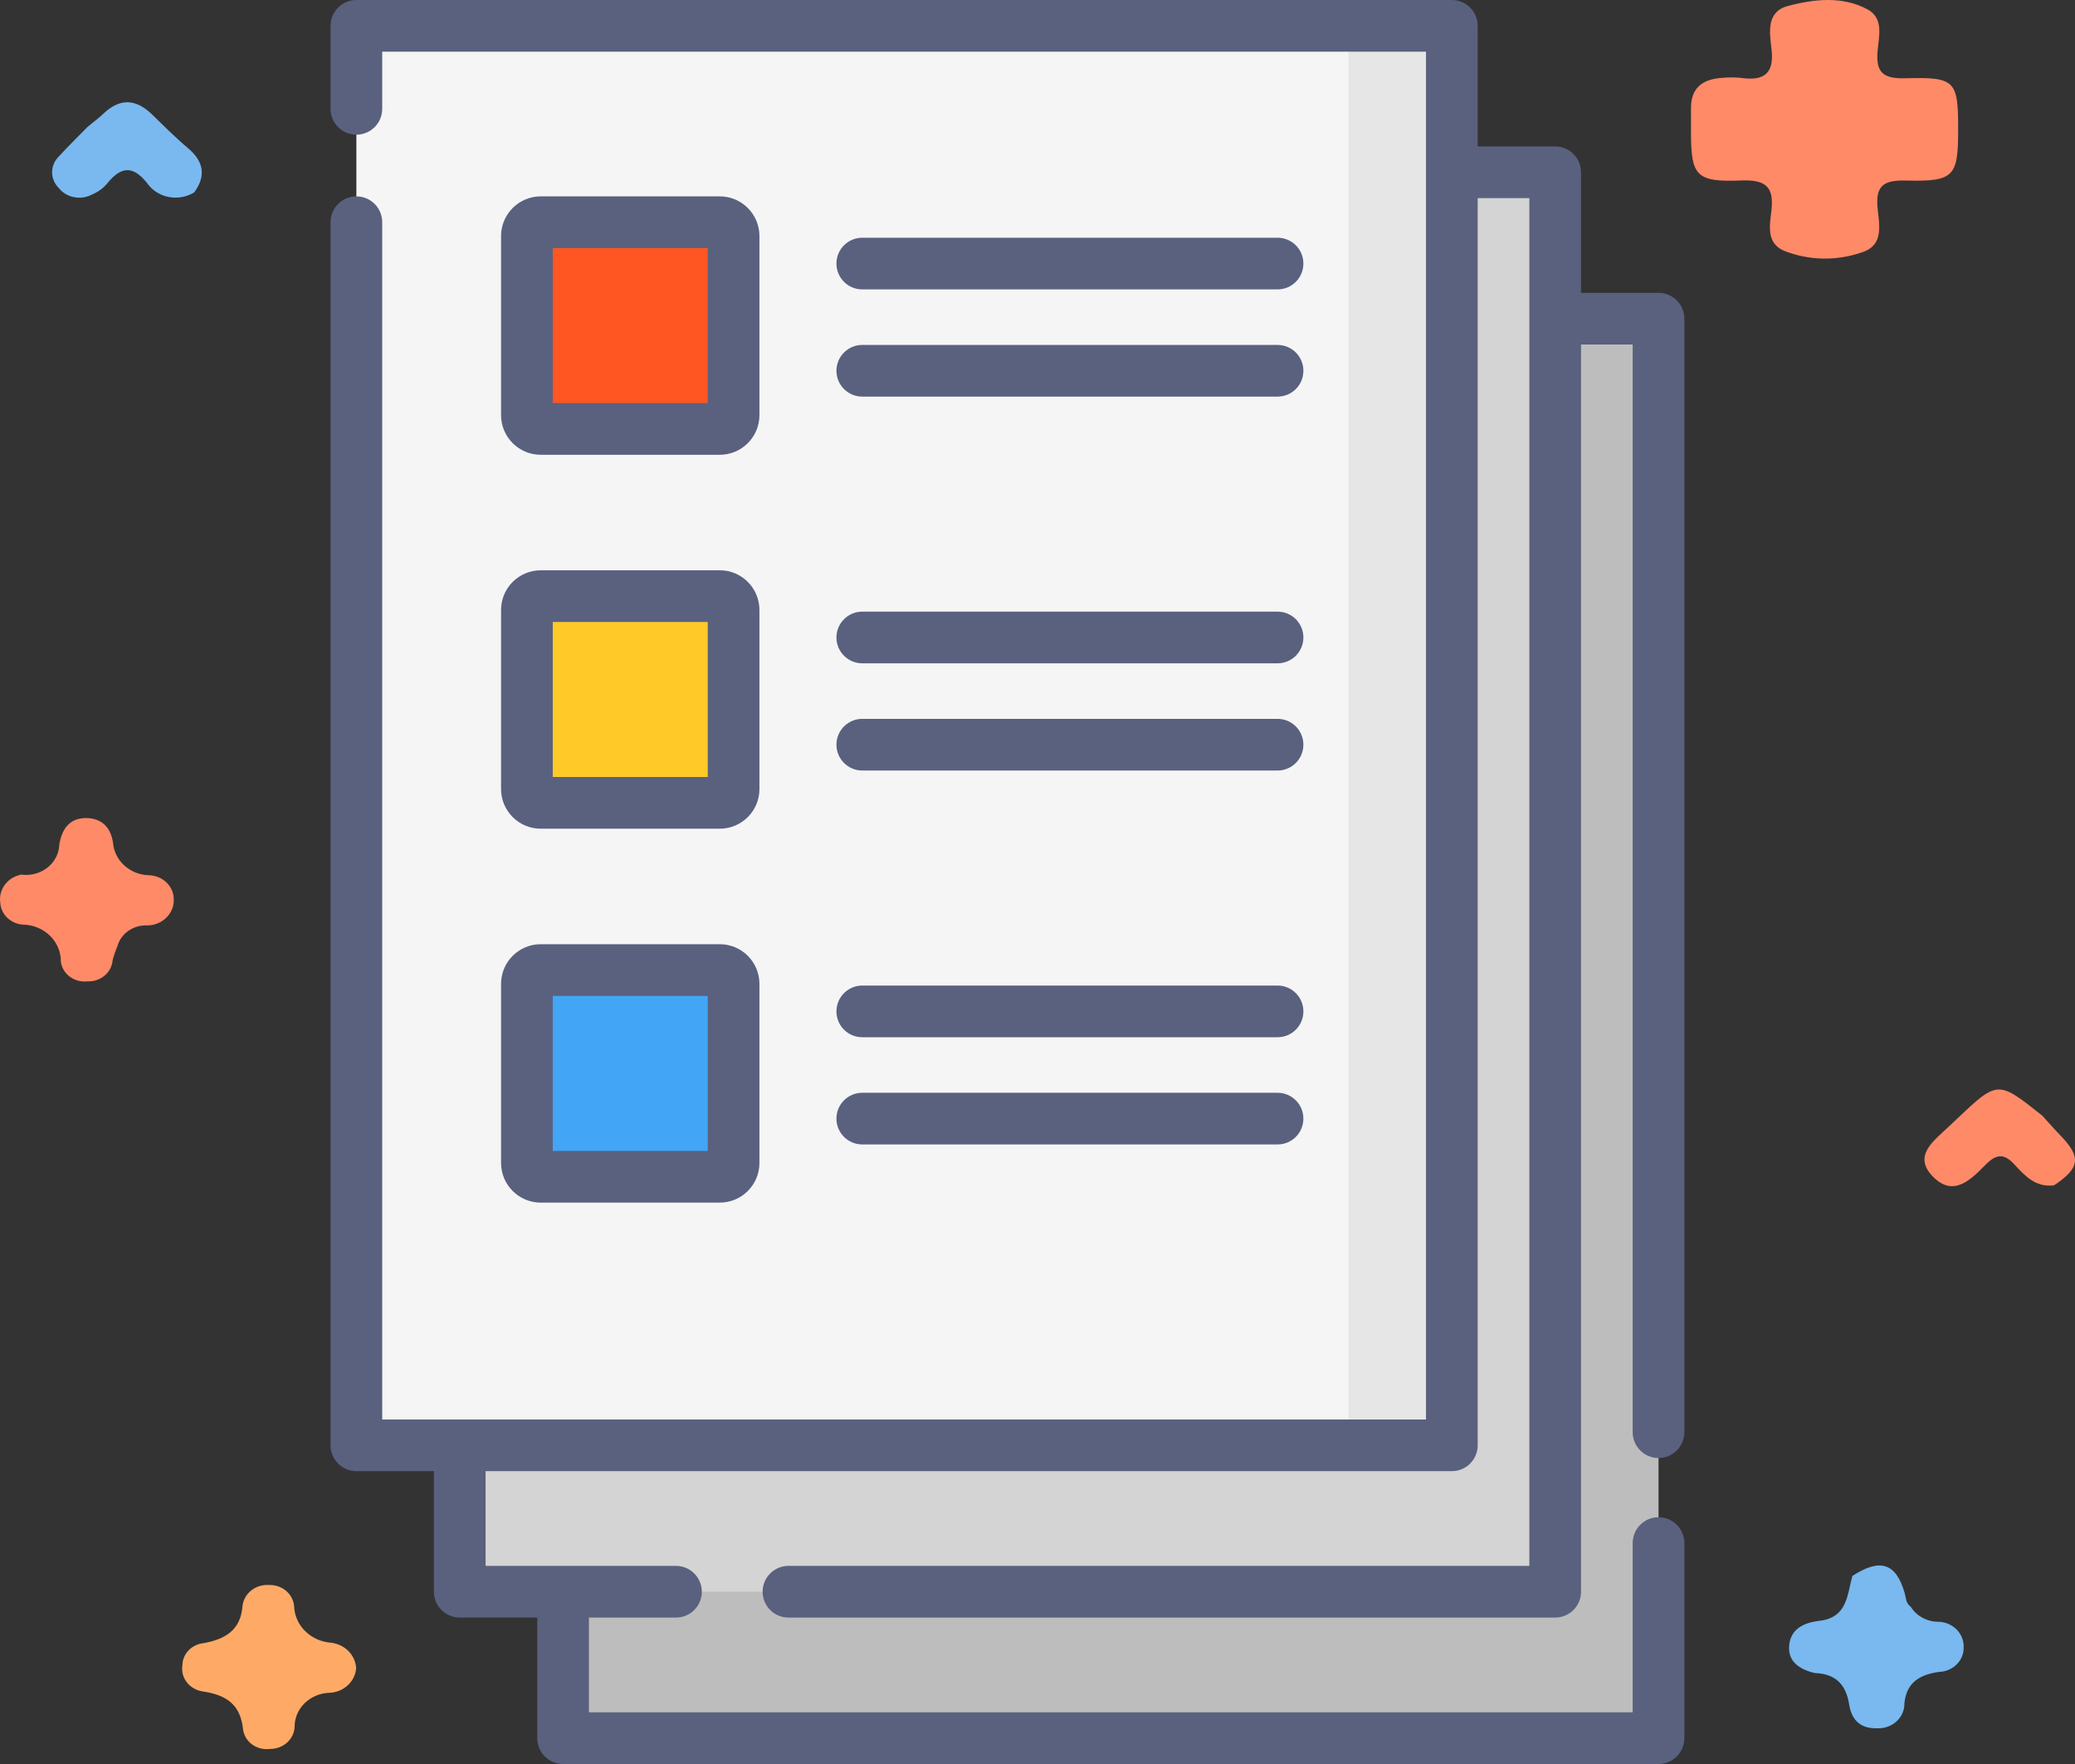
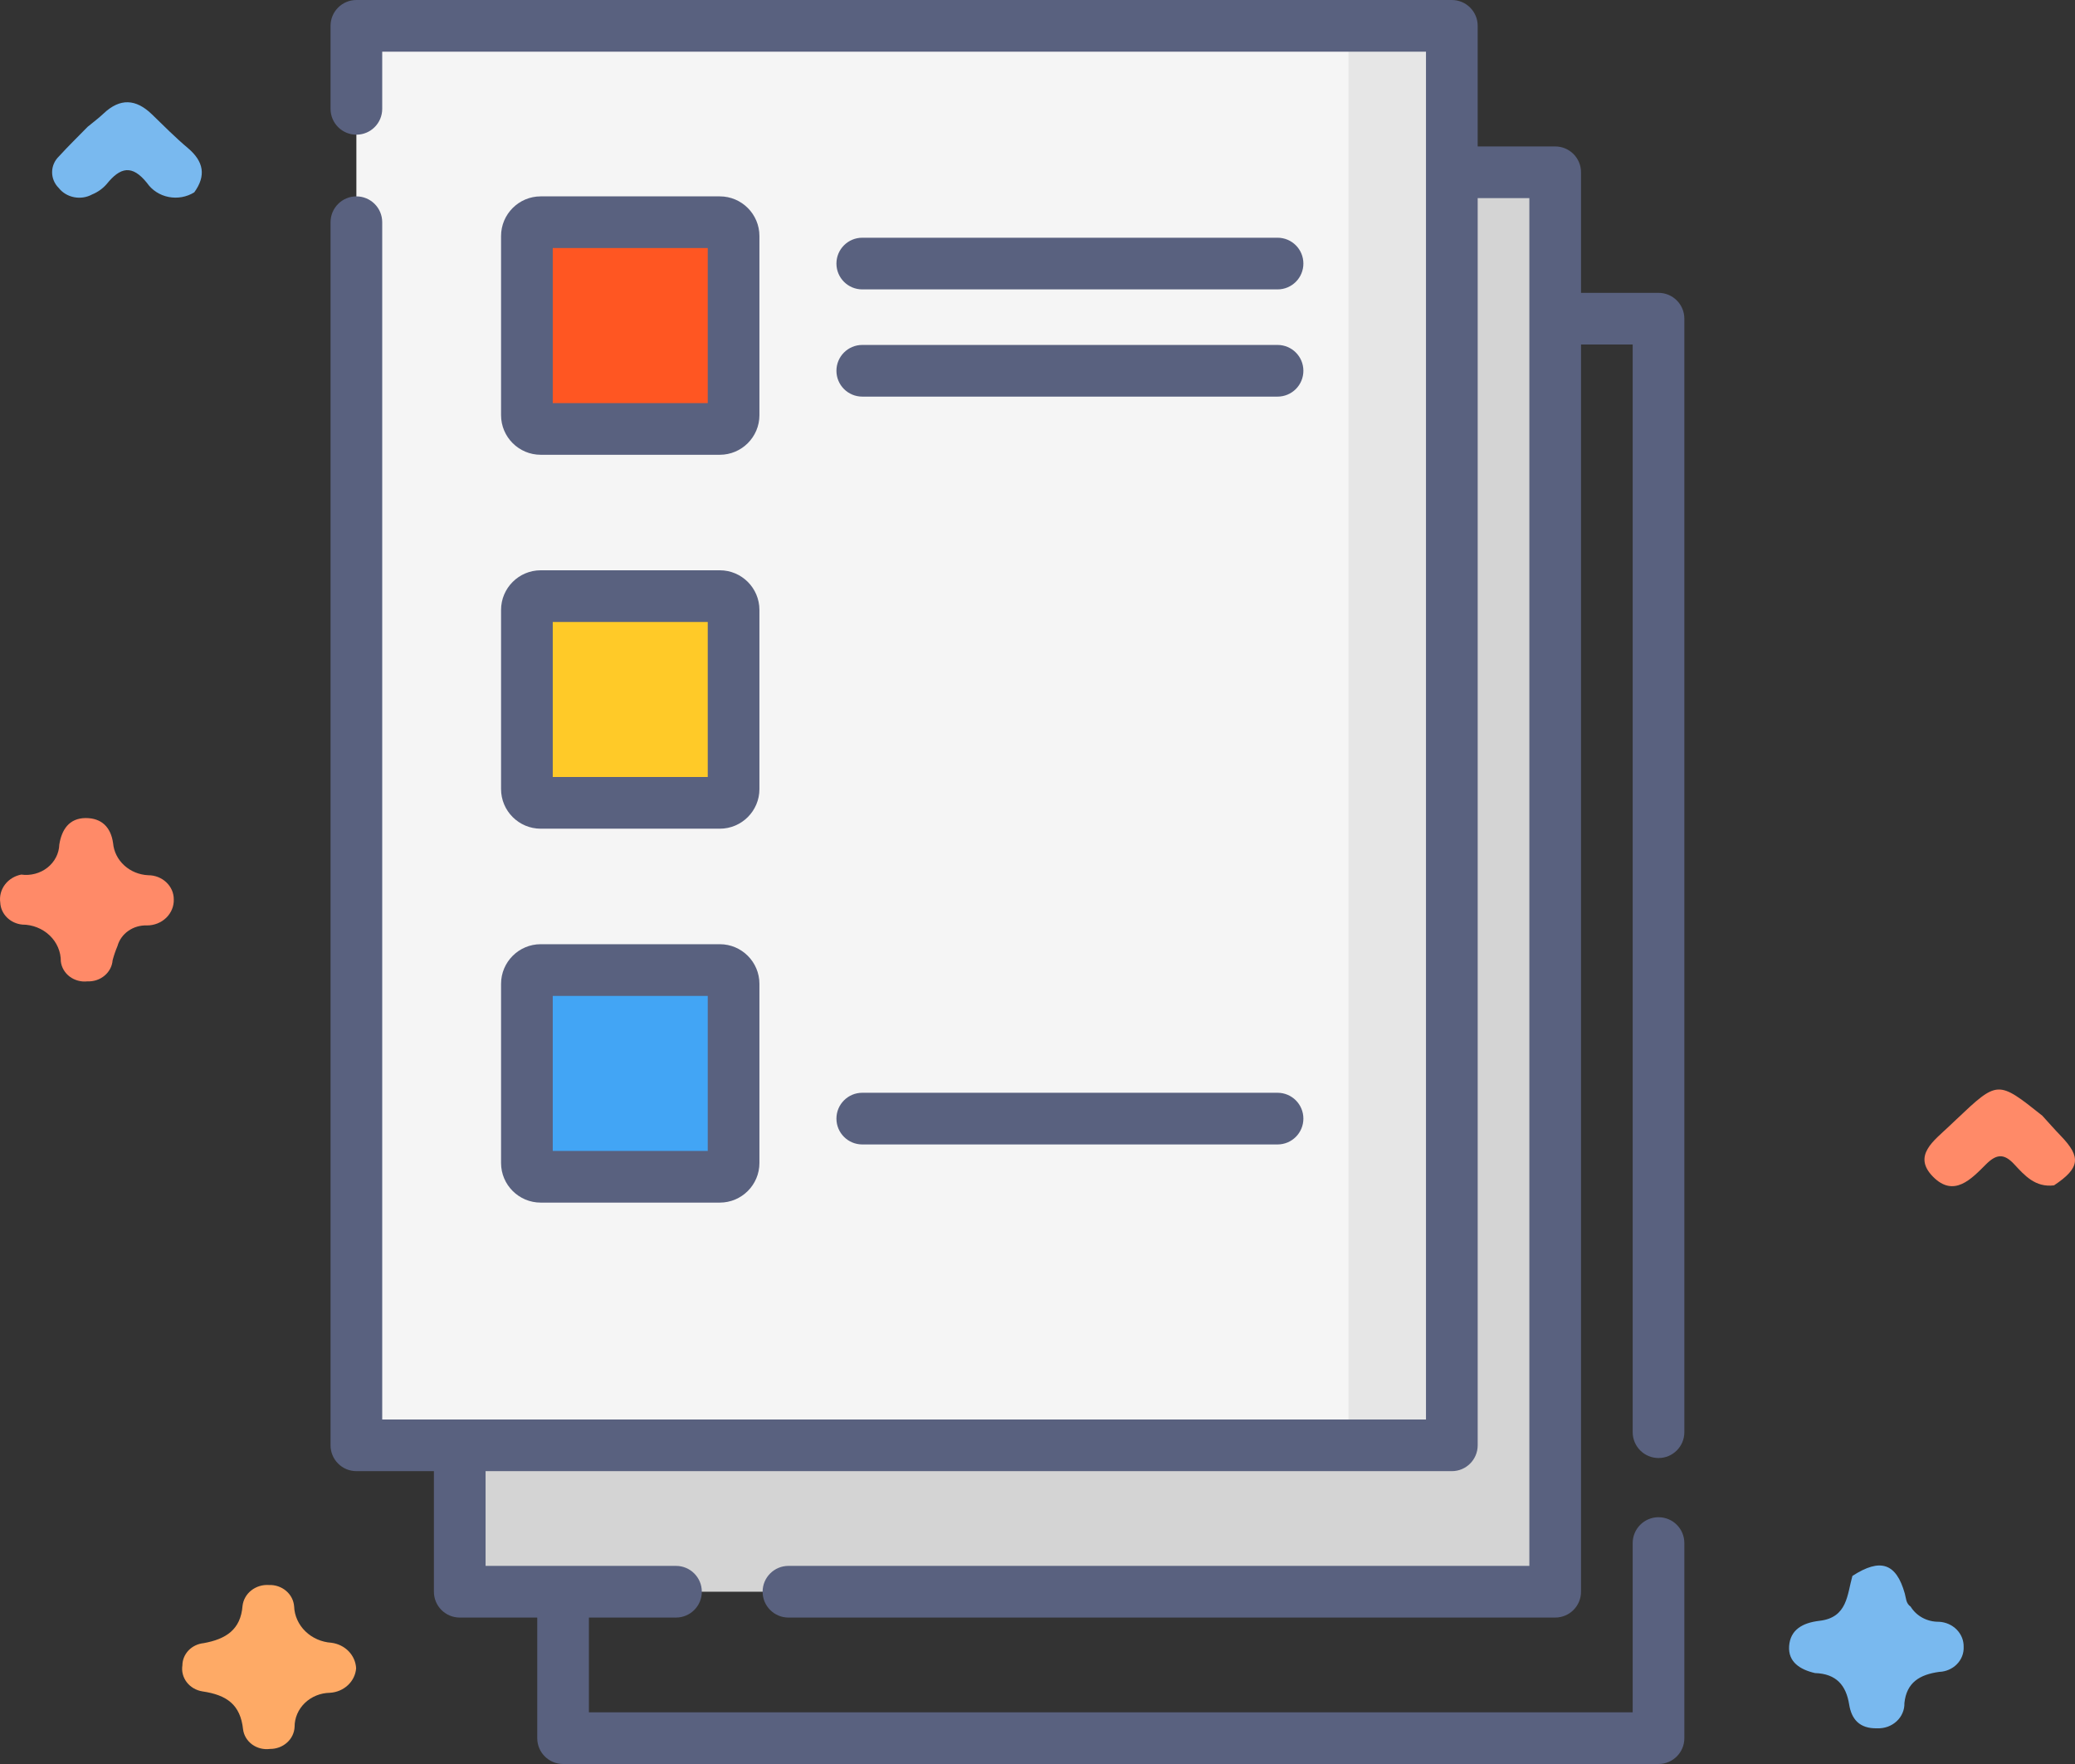
<svg xmlns="http://www.w3.org/2000/svg" width="80" height="68" viewBox="0 0 80 68" fill="none">
  <rect x="0" y="0" width="80" height="68" fill="#333333" stroke="none" />
  <path d="M69.976 64.495C69.395 64.361 68.937 64.065 68.978 63.459C69.021 62.826 69.493 62.556 70.149 62.48C71.232 62.355 71.213 61.471 71.418 60.75C72.494 60.051 73.108 60.254 73.438 61.429C73.489 61.609 73.479 61.808 73.663 61.933C73.773 62.114 73.933 62.263 74.125 62.366C74.317 62.468 74.535 62.521 74.756 62.517C75.017 62.53 75.262 62.639 75.439 62.819C75.617 63 75.713 63.239 75.707 63.485C75.713 63.607 75.692 63.729 75.648 63.843C75.603 63.958 75.535 64.063 75.447 64.152C75.359 64.242 75.254 64.314 75.136 64.365C75.019 64.416 74.892 64.445 74.763 64.449C74.013 64.553 73.505 64.857 73.423 65.652C73.427 65.782 73.402 65.912 73.35 66.032C73.299 66.153 73.222 66.262 73.123 66.353C73.025 66.444 72.908 66.515 72.779 66.562C72.651 66.608 72.513 66.629 72.376 66.624C71.687 66.641 71.383 66.27 71.292 65.701C71.174 64.972 70.803 64.52 69.976 64.495Z" fill="#79B9EF" />
  <path d="M79.191 45.694C78.465 45.782 78.058 45.312 77.653 44.877C77.263 44.457 76.97 44.484 76.571 44.881C76.008 45.442 75.331 46.184 74.52 45.355C73.727 44.544 74.57 43.967 75.143 43.419C75.239 43.326 75.337 43.235 75.434 43.144C77.023 41.642 77.023 41.642 78.738 43.007C78.978 43.27 79.213 43.538 79.461 43.795C80.246 44.61 80.187 45.032 79.191 45.694Z" fill="#FF8A68" />
  <path d="M13.73 64.31C13.712 64.556 13.599 64.788 13.413 64.962C13.226 65.136 12.98 65.24 12.718 65.255C12.354 65.261 12.007 65.403 11.753 65.648C11.498 65.894 11.356 66.225 11.358 66.568C11.348 66.798 11.244 67.016 11.067 67.174C10.89 67.333 10.655 67.421 10.411 67.419C10.289 67.435 10.166 67.428 10.048 67.399C9.93 67.37 9.819 67.318 9.722 67.248C9.625 67.177 9.544 67.089 9.484 66.989C9.424 66.889 9.385 66.778 9.371 66.663C9.269 65.714 8.747 65.339 7.804 65.201C7.561 65.162 7.345 65.036 7.2 64.848C7.056 64.66 6.995 64.426 7.032 64.197C7.033 63.984 7.118 63.779 7.269 63.621C7.42 63.463 7.628 63.364 7.853 63.341C8.707 63.186 9.28 62.824 9.351 61.902C9.378 61.671 9.498 61.458 9.687 61.309C9.876 61.159 10.119 61.084 10.365 61.1C10.61 61.09 10.849 61.171 11.031 61.326C11.214 61.481 11.324 61.697 11.34 61.928C11.354 62.287 11.509 62.628 11.774 62.886C12.039 63.144 12.395 63.3 12.775 63.326C13.031 63.358 13.267 63.474 13.442 63.654C13.616 63.834 13.718 64.066 13.73 64.31Z" fill="#FEAA66" />
  <path d="M3.379 4.888C3.584 4.718 3.8 4.559 3.992 4.377C4.63 3.772 5.243 3.812 5.858 4.408C6.312 4.849 6.758 5.299 7.243 5.707C7.857 6.224 7.953 6.776 7.489 7.415C7.345 7.504 7.183 7.566 7.014 7.597C6.845 7.627 6.671 7.626 6.502 7.593C6.333 7.56 6.173 7.496 6.031 7.404C5.888 7.312 5.766 7.195 5.672 7.059C5.09 6.328 4.632 6.45 4.115 7.093C3.964 7.268 3.771 7.406 3.551 7.496C3.341 7.611 3.095 7.648 2.858 7.602C2.62 7.556 2.409 7.43 2.265 7.247C2.098 7.081 2.006 6.86 2.009 6.631C2.011 6.402 2.108 6.183 2.279 6.021C2.631 5.633 3.011 5.266 3.379 4.888Z" fill="#79B9EF" />
  <path d="M0.819 33.714C0.998 33.739 1.18 33.728 1.353 33.682C1.527 33.636 1.689 33.556 1.827 33.447C1.966 33.338 2.079 33.202 2.158 33.049C2.237 32.896 2.281 32.729 2.286 32.559C2.375 31.994 2.658 31.538 3.303 31.535C3.917 31.533 4.275 31.889 4.36 32.504C4.389 32.83 4.542 33.135 4.792 33.362C5.041 33.59 5.37 33.723 5.716 33.739C5.846 33.739 5.974 33.763 6.093 33.81C6.213 33.857 6.321 33.925 6.412 34.012C6.504 34.098 6.576 34.201 6.626 34.313C6.675 34.426 6.7 34.547 6.7 34.669C6.704 34.8 6.681 34.93 6.631 35.051C6.581 35.173 6.506 35.284 6.41 35.378C6.313 35.472 6.198 35.546 6.071 35.597C5.943 35.648 5.806 35.674 5.668 35.674C5.41 35.664 5.157 35.737 4.95 35.882C4.742 36.027 4.594 36.234 4.529 36.47C4.454 36.648 4.391 36.83 4.342 37.016C4.325 37.244 4.213 37.457 4.032 37.609C3.85 37.762 3.613 37.841 3.37 37.83C3.25 37.844 3.127 37.835 3.01 37.803C2.893 37.772 2.784 37.719 2.688 37.648C2.593 37.577 2.514 37.488 2.455 37.388C2.396 37.287 2.358 37.177 2.345 37.063C2.347 36.877 2.31 36.693 2.236 36.521C2.163 36.349 2.054 36.193 1.916 36.061C1.778 35.929 1.613 35.824 1.432 35.752C1.251 35.68 1.057 35.642 0.86 35.642C0.634 35.62 0.424 35.523 0.268 35.367C0.112 35.212 0.02 35.008 0.01 34.794C-0.026 34.551 0.038 34.304 0.188 34.103C0.338 33.902 0.564 33.763 0.819 33.714Z" fill="#FF8A68" />
-   <path d="M75.495 5.012C75.495 6.808 75.333 7.005 73.487 6.96C72.651 6.939 72.318 7.134 72.384 7.97C72.435 8.607 72.68 9.457 71.766 9.733C70.791 10.071 69.716 10.044 68.762 9.659C68.073 9.351 68.24 8.641 68.299 8.087C68.392 7.205 68.081 6.919 67.125 6.957C65.401 7.026 65.197 6.778 65.195 5.134C65.195 4.811 65.198 4.488 65.195 4.164C65.191 3.405 65.626 3.047 66.394 3.002C66.633 2.978 66.874 2.978 67.113 3.002C68.044 3.137 68.403 2.807 68.3 1.901C68.23 1.282 68.077 0.46 68.923 0.233C69.928 -0.038 71.035 -0.161 72.003 0.363C72.642 0.708 72.433 1.419 72.388 1.973C72.326 2.757 72.563 3.042 73.45 3.017C75.399 2.964 75.495 3.104 75.495 5.012Z" fill="#FF8A68" />
-   <path d="M21.709 12.285H63.943V67.004H21.709V12.285Z" fill="#BDBDBD" />
  <path d="M17.725 6.641H59.959V61.359H17.725V6.641Z" fill="#D4D4D4" />
  <path d="M13.74 0.996H55.975V55.715H13.74V0.996Z" fill="#F5F5F5" />
  <path d="M51.99 0.996H55.975V55.715H51.99V0.996Z" fill="#E6E6E6" />
  <path d="M27.752 16.535H20.846C20.552 16.535 20.314 16.297 20.314 16.004V9.098C20.314 8.804 20.552 8.566 20.846 8.566H27.752C28.046 8.566 28.283 8.804 28.283 9.098V16.004C28.283 16.297 28.046 16.535 27.752 16.535Z" fill="#FF5622" />
  <path d="M27.752 30.949H20.846C20.552 30.949 20.314 30.711 20.314 30.418V23.512C20.314 23.218 20.552 22.98 20.846 22.98H27.752C28.046 22.98 28.283 23.218 28.283 23.512V30.418C28.283 30.711 28.046 30.949 27.752 30.949Z" fill="#FFCA28" />
  <path d="M27.752 45.363H20.846C20.552 45.363 20.314 45.125 20.314 44.832V37.926C20.314 37.632 20.552 37.395 20.846 37.395H27.752C28.046 37.395 28.283 37.632 28.283 37.926V44.832C28.283 45.125 28.046 45.363 27.752 45.363Z" fill="#42A5F5" />
  <path d="M63.943 56.205C64.494 56.205 64.939 55.758 64.939 55.209V12.285C64.939 11.735 64.494 11.289 63.943 11.289H60.955V6.641C60.955 6.091 60.509 5.645 59.959 5.645H56.971V0.996C56.971 0.446 56.525 0 55.975 0H13.74C13.19 0 12.744 0.446 12.744 0.996V4.196C12.744 4.746 13.19 5.192 13.74 5.192C14.291 5.192 14.736 4.746 14.736 4.196V1.992H54.978V54.719H14.736V8.566C14.736 8.016 14.291 7.57 13.74 7.57C13.19 7.57 12.744 8.016 12.744 8.566V55.715C12.744 56.265 13.19 56.711 13.74 56.711H16.729V61.359C16.729 61.909 17.174 62.355 17.725 62.355H20.713V67.004C20.713 67.554 21.159 68 21.709 68H63.943C64.494 68 64.939 67.554 64.939 67.004V59.483C64.939 58.933 64.494 58.487 63.943 58.487C63.393 58.487 62.947 58.933 62.947 59.483V66.008H22.705V62.355H26.062C26.612 62.355 27.058 61.909 27.058 61.359C27.058 60.809 26.612 60.363 26.062 60.363H18.721V56.711H55.975C56.525 56.711 56.971 56.265 56.971 55.715V7.637H58.963V60.363H30.398C29.848 60.363 29.402 60.809 29.402 61.359C29.402 61.909 29.848 62.355 30.398 62.355H59.959C60.509 62.355 60.955 61.909 60.955 61.359V13.281H62.947V55.209C62.947 55.758 63.393 56.205 63.943 56.205Z" fill="#59617F" />
  <path d="M20.846 17.531H27.752C28.594 17.531 29.279 16.846 29.279 16.004V9.098C29.279 8.256 28.594 7.57 27.752 7.57H20.846C20.004 7.57 19.318 8.256 19.318 9.098V16.004C19.318 16.846 20.004 17.531 20.846 17.531ZM21.311 9.562H27.287V15.539H21.311V9.562Z" fill="#59617F" />
  <path d="M33.244 11.156H49.255C49.806 11.156 50.251 10.71 50.251 10.16C50.251 9.61 49.806 9.164 49.255 9.164H33.244C32.694 9.164 32.248 9.61 32.248 10.16C32.248 10.71 32.694 11.156 33.244 11.156Z" fill="#59617F" />
  <path d="M33.244 15.289H49.255C49.806 15.289 50.251 14.843 50.251 14.293C50.251 13.743 49.806 13.297 49.255 13.297H33.244C32.694 13.297 32.248 13.743 32.248 14.293C32.248 14.843 32.694 15.289 33.244 15.289Z" fill="#59617F" />
  <path d="M19.318 30.418C19.318 31.26 20.004 31.945 20.846 31.945H27.752C28.594 31.945 29.279 31.26 29.279 30.418V23.512C29.279 22.669 28.594 21.984 27.752 21.984H20.846C20.004 21.984 19.318 22.669 19.318 23.512V30.418ZM21.311 23.977H27.287V29.953H21.311V23.977Z" fill="#59617F" />
-   <path d="M33.244 25.57H49.255C49.806 25.57 50.251 25.124 50.251 24.574C50.251 24.024 49.806 23.578 49.255 23.578H33.244C32.694 23.578 32.248 24.024 32.248 24.574C32.248 25.124 32.694 25.57 33.244 25.57Z" fill="#59617F" />
-   <path d="M33.244 29.703H49.255C49.806 29.703 50.251 29.257 50.251 28.707C50.251 28.157 49.806 27.711 49.255 27.711H33.244C32.694 27.711 32.248 28.157 32.248 28.707C32.248 29.257 32.694 29.703 33.244 29.703Z" fill="#59617F" />
  <path d="M19.318 44.832C19.318 45.674 20.004 46.359 20.846 46.359H27.752C28.594 46.359 29.279 45.674 29.279 44.832V37.926C29.279 37.083 28.594 36.398 27.752 36.398H20.846C20.004 36.398 19.318 37.083 19.318 37.926V44.832ZM21.311 38.391H27.287V44.367H21.311V38.391Z" fill="#59617F" />
-   <path d="M33.244 39.984H49.255C49.806 39.984 50.251 39.539 50.251 38.988C50.251 38.438 49.806 37.992 49.255 37.992H33.244C32.694 37.992 32.248 38.438 32.248 38.988C32.248 39.539 32.694 39.984 33.244 39.984Z" fill="#59617F" />
  <path d="M33.244 44.117H49.255C49.806 44.117 50.251 43.671 50.251 43.121C50.251 42.571 49.806 42.125 49.255 42.125H33.244C32.694 42.125 32.248 42.571 32.248 43.121C32.248 43.671 32.694 44.117 33.244 44.117Z" fill="#59617F" />
</svg>